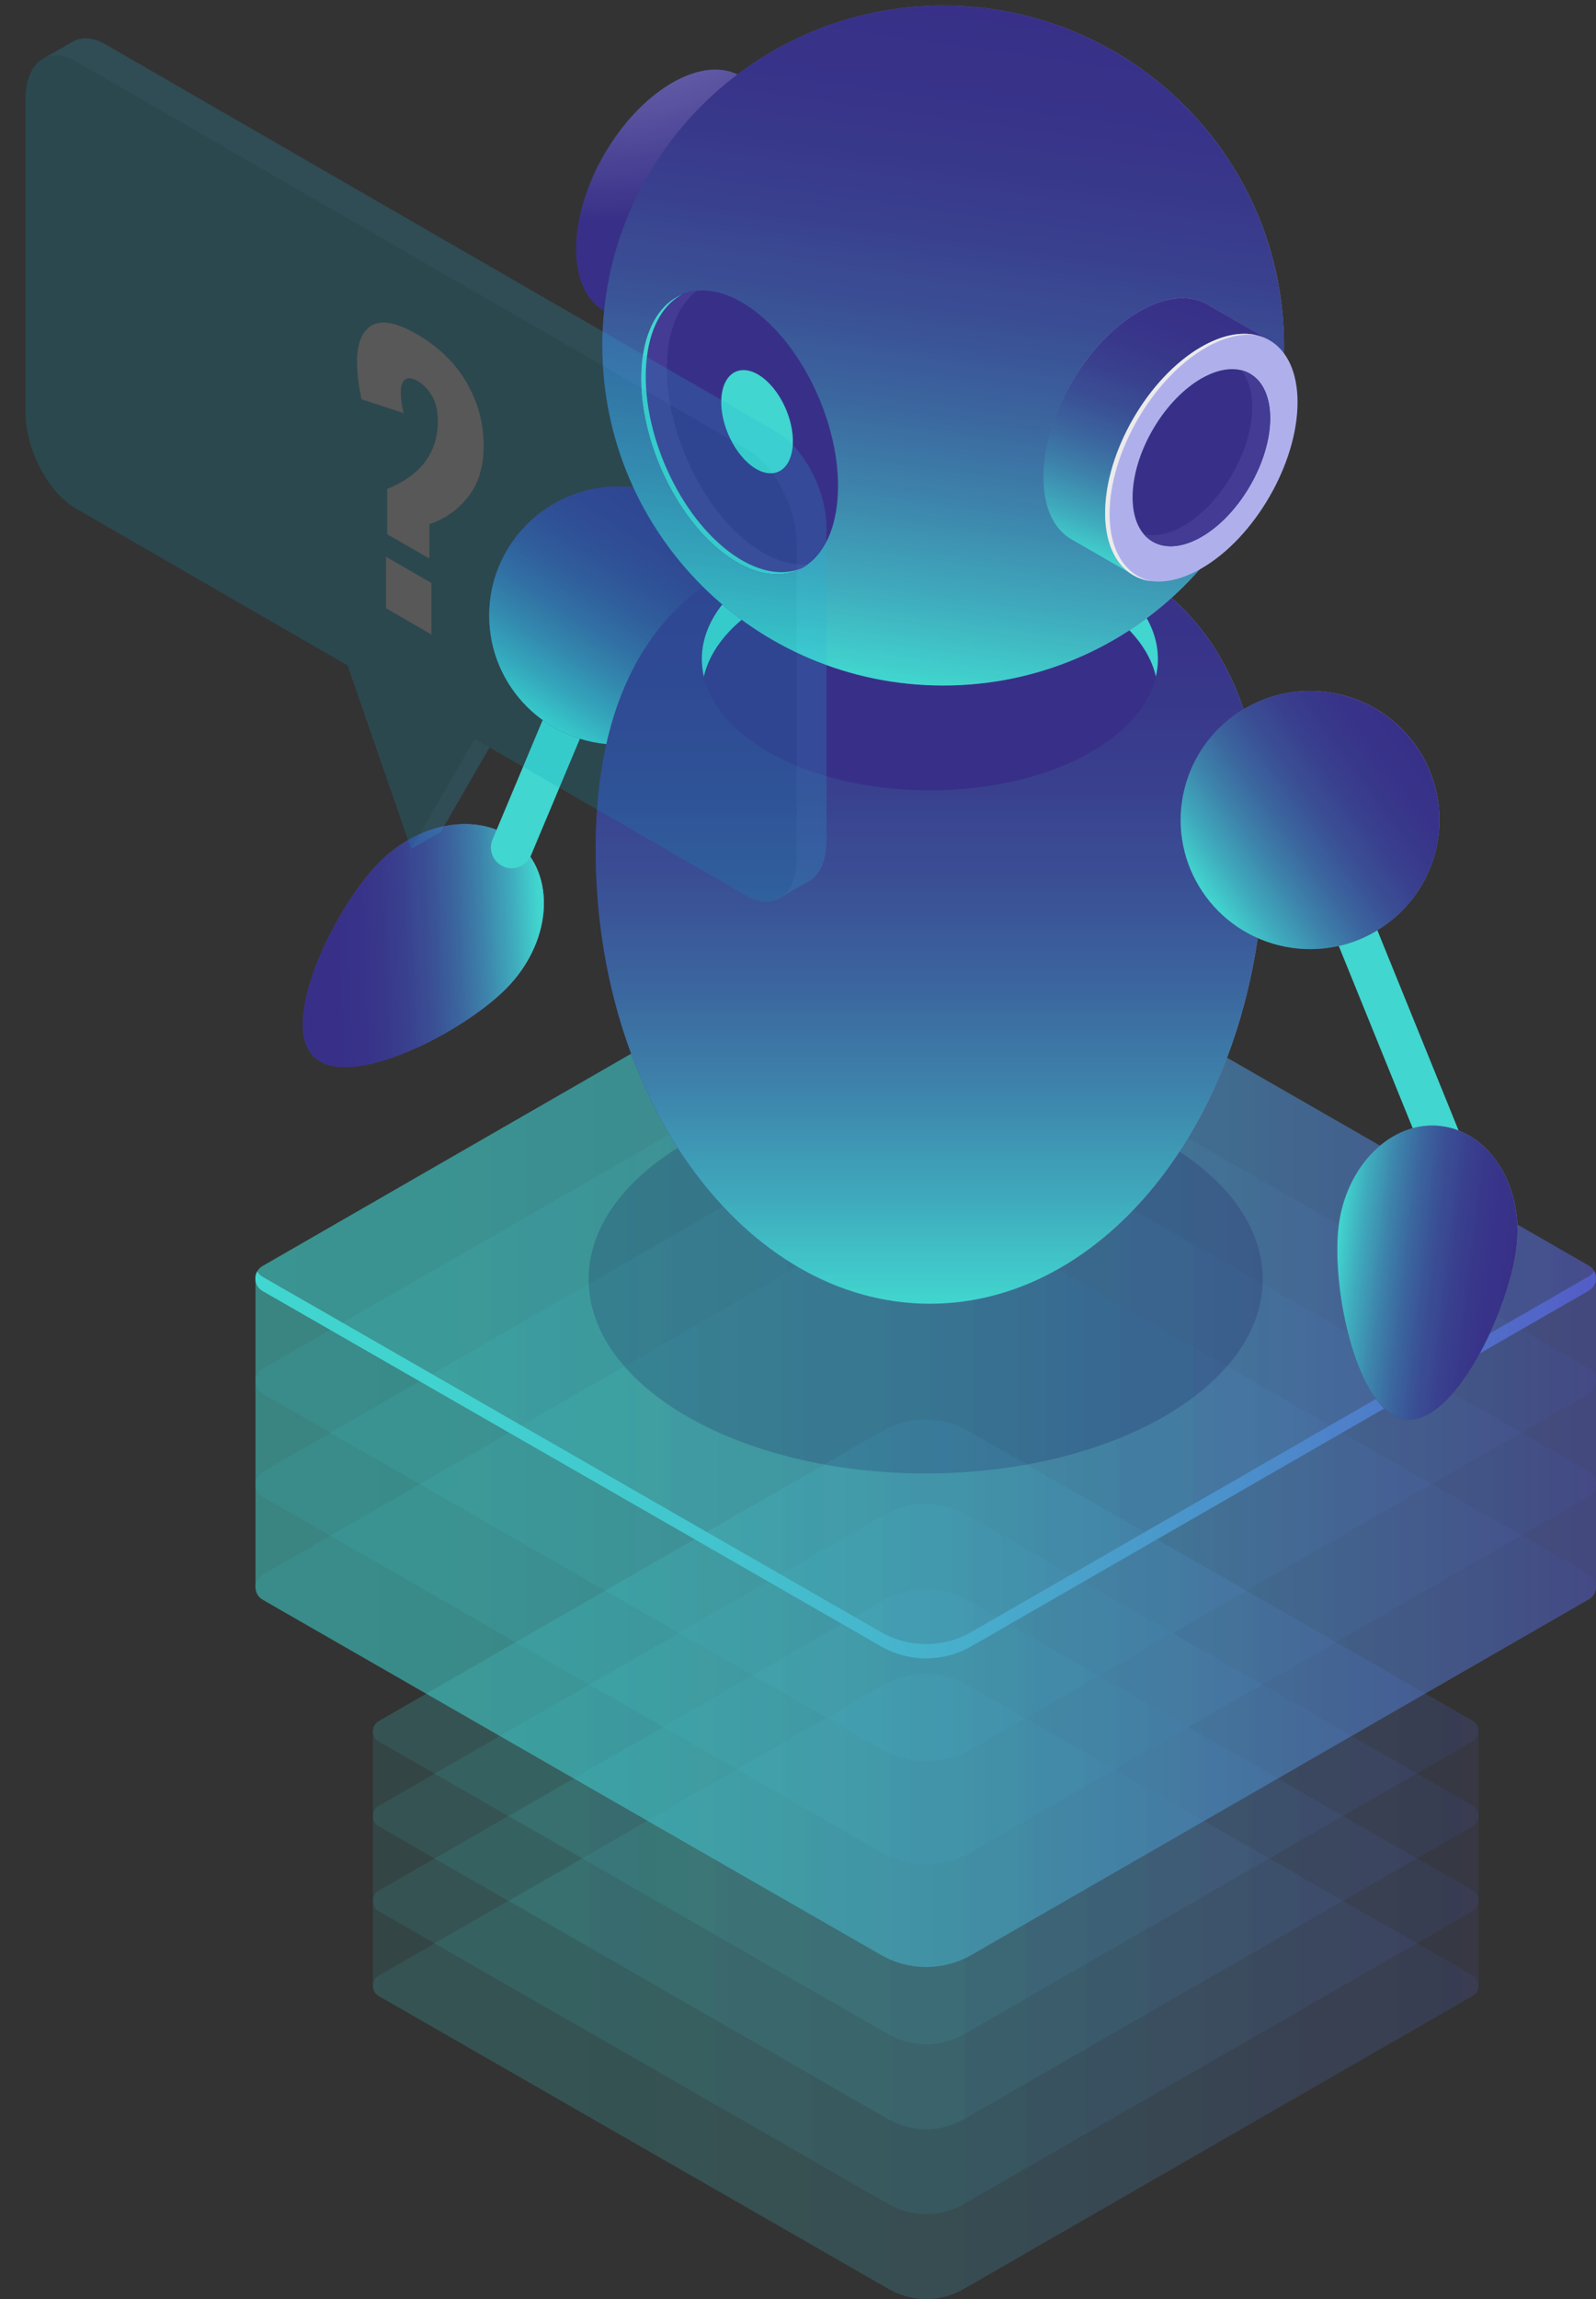
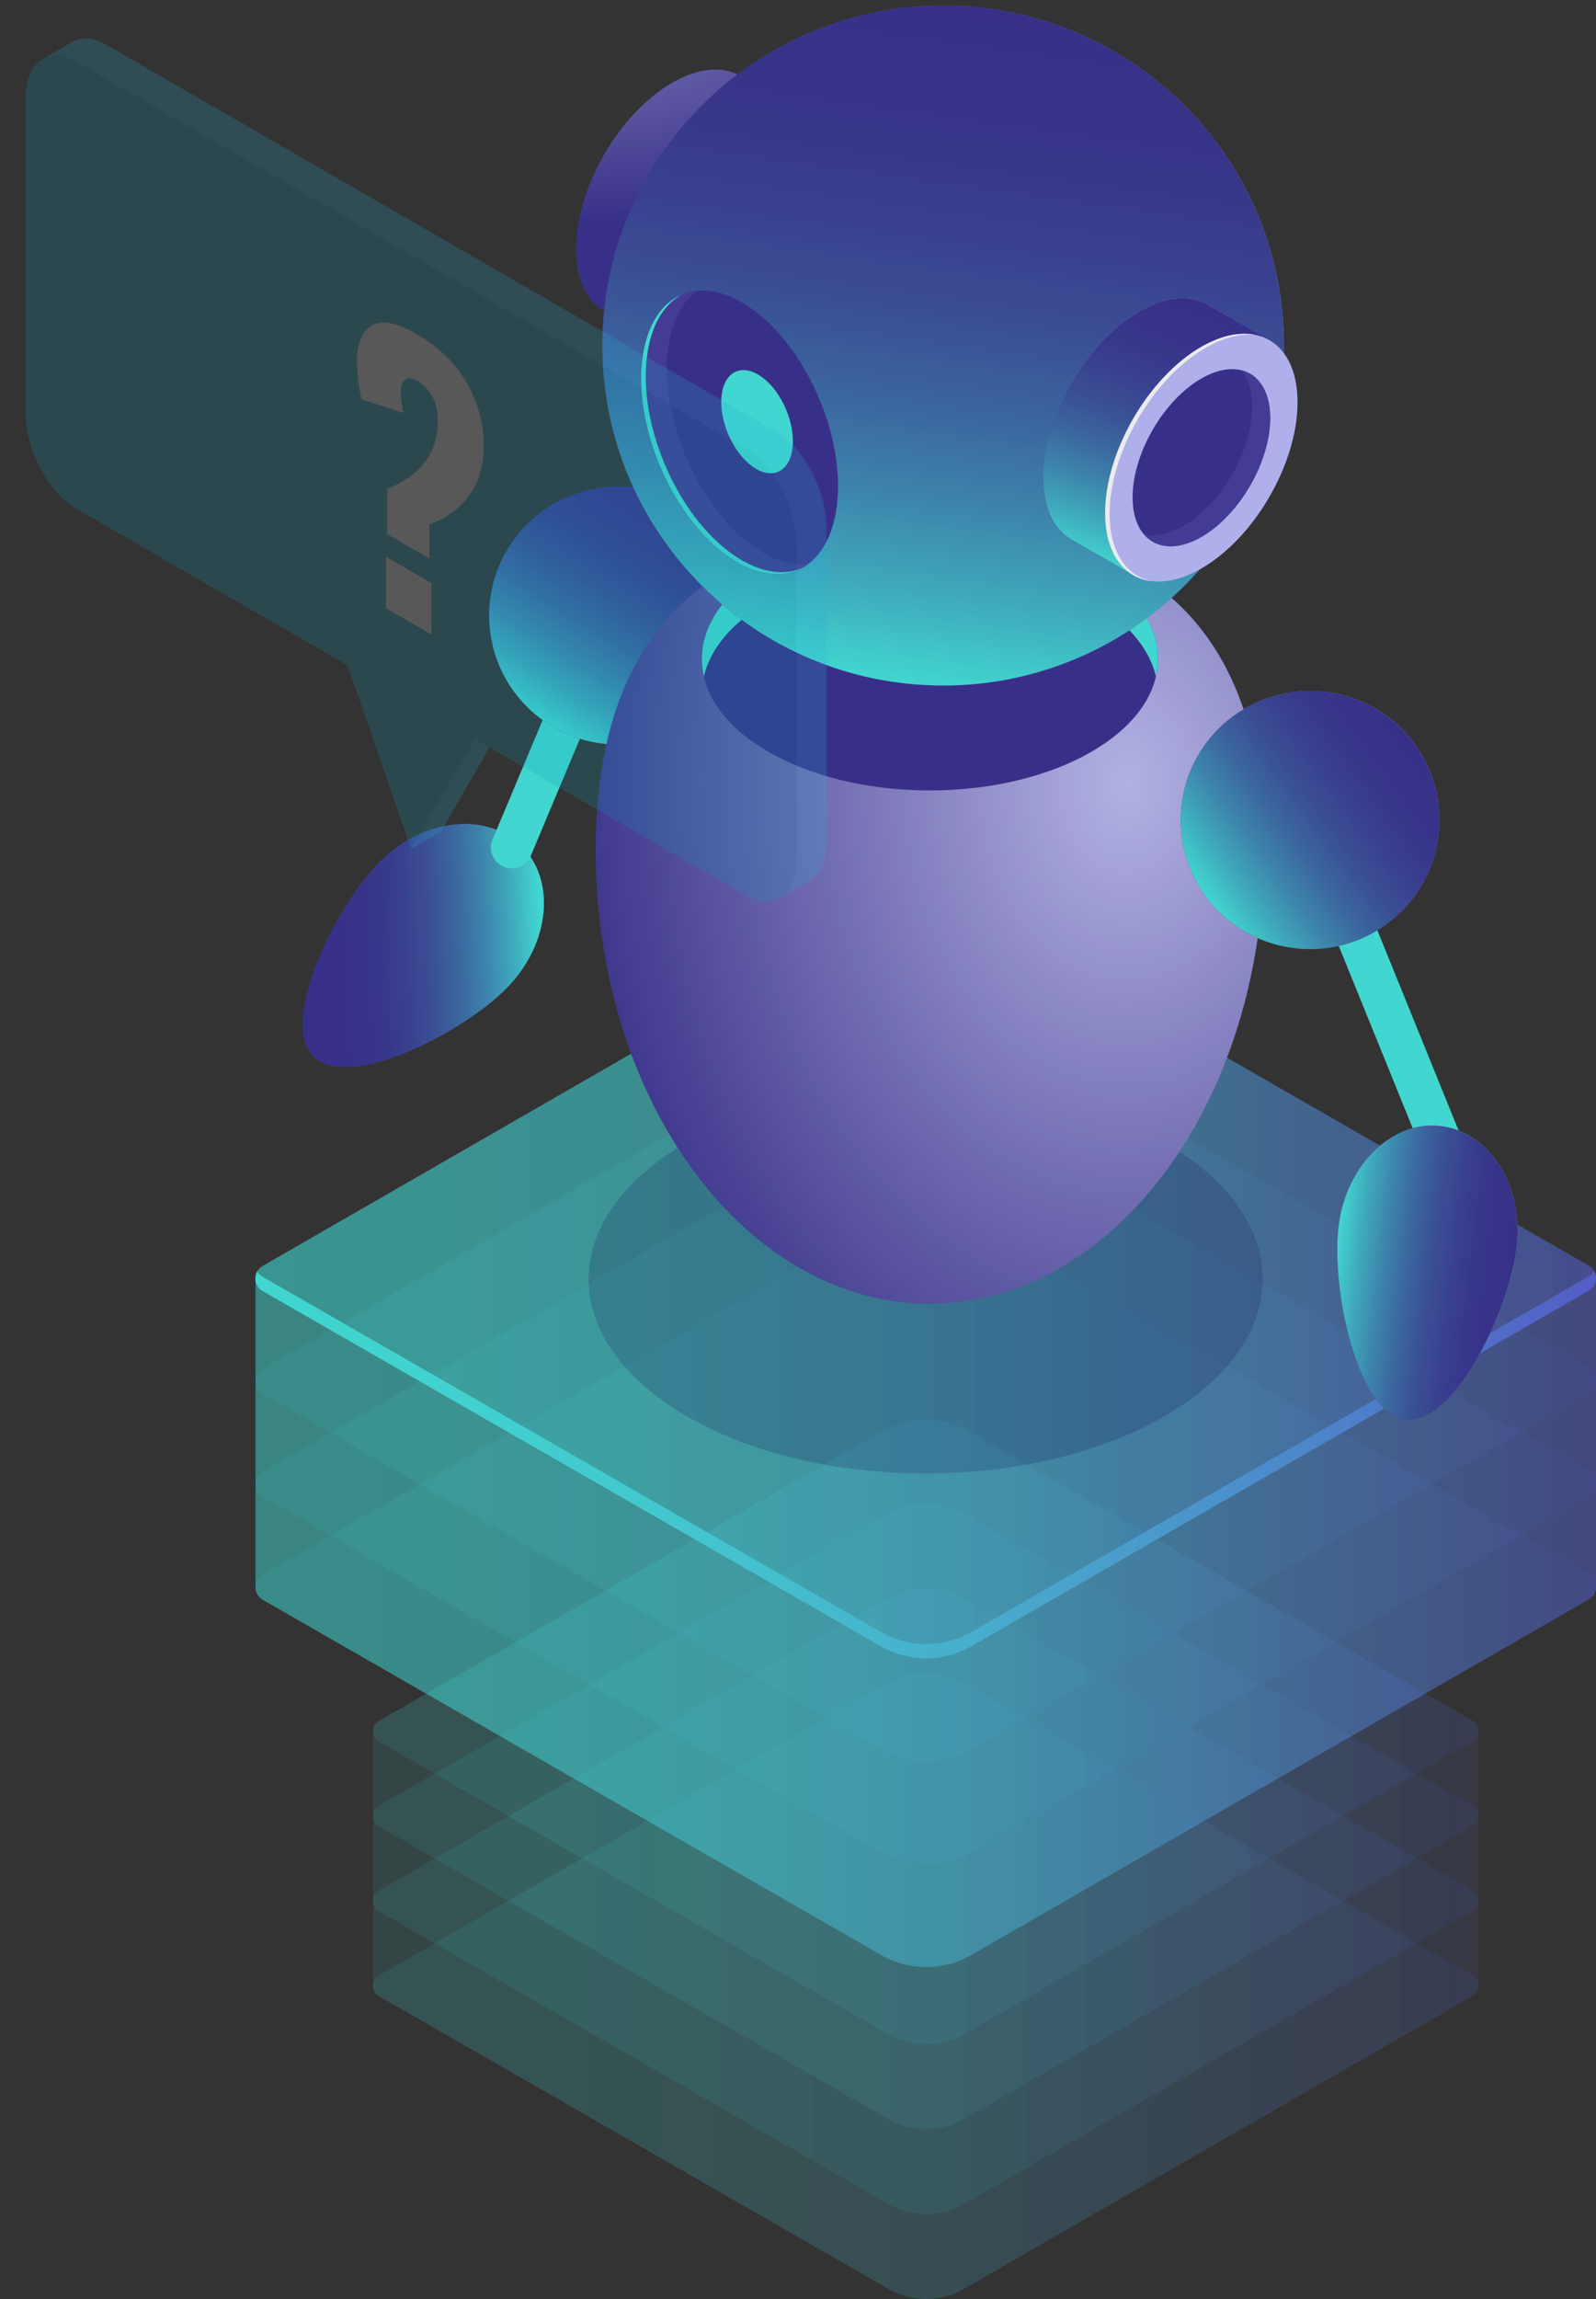
<svg xmlns="http://www.w3.org/2000/svg" width="125" height="180" viewBox="0 0 125 180" fill="none">
  <rect x="0" y="0" width="125" height="180" fill="#333333" stroke="none" />
  <g opacity="0.9" clip-path="url(#clip0_2088_176230)">
    <g opacity="0.11">
      <path d="M69.152 131.943C71.208 130.759 73.732 130.759 75.787 131.943L115.334 154.656C115.954 155.018 115.954 155.907 115.334 156.269L75.463 179.224C73.649 180.264 71.419 180.264 69.606 179.224L29.673 156.284C29.054 155.922 29.054 155.033 29.673 154.671L69.152 131.943Z" fill="url(#paint0_linear_2088_176230)" />
    </g>
    <g opacity="0.11">
      <path d="M69.152 125.296C71.208 124.113 73.732 124.113 75.787 125.296L115.334 148.01C115.954 148.371 115.954 149.261 115.334 149.622L75.463 172.577C73.649 173.617 71.419 173.617 69.606 172.577L29.673 149.645C29.054 149.283 29.054 148.394 29.673 148.032L69.152 125.296Z" fill="url(#paint1_linear_2088_176230)" />
    </g>
    <g opacity="0.11">
      <path d="M69.152 118.656C71.208 117.473 73.732 117.473 75.787 118.656L115.334 141.37C115.954 141.732 115.954 142.621 115.334 142.983L75.463 165.938C73.649 166.978 71.419 166.978 69.606 165.938L29.673 142.998C29.054 142.636 29.054 141.747 29.673 141.385L69.152 118.656Z" fill="url(#paint2_linear_2088_176230)" />
    </g>
    <g opacity="0.11">
      <path d="M69.152 112.01C71.208 110.827 73.732 110.827 75.787 112.01L115.334 134.723C115.954 135.085 115.954 135.974 115.334 136.336L75.463 159.291C73.649 160.331 71.419 160.331 69.606 159.291L29.673 136.359C29.054 135.997 29.054 135.108 29.673 134.746L69.152 112.01Z" fill="url(#paint3_linear_2088_176230)" />
    </g>
    <path opacity="0.11" d="M29.673 134.746L69.16 112.017C71.215 110.834 73.739 110.834 75.795 112.017L115.342 134.731C115.652 134.912 115.81 135.221 115.81 135.538V155.463C115.81 155.779 115.652 156.088 115.342 156.269L75.47 179.224C73.656 180.264 71.427 180.264 69.613 179.224L29.673 156.284C29.363 156.104 29.205 155.795 29.205 155.478V135.553C29.205 135.236 29.356 134.927 29.673 134.746Z" fill="url(#paint4_linear_2088_176230)" />
    <g opacity="0.11">
      <path d="M68.442 95.724C70.928 94.292 73.996 94.292 76.49 95.717L124.441 123.261C125.196 123.698 125.196 124.783 124.441 125.22L76.09 153.059C73.891 154.325 71.185 154.325 68.993 153.059L20.574 125.251C19.819 124.813 19.819 123.728 20.574 123.291L68.442 95.724Z" fill="url(#paint5_linear_2088_176230)" />
    </g>
    <g opacity="0.11">
      <path d="M68.442 87.668C70.928 86.236 73.996 86.236 76.49 87.661L124.441 115.205C125.196 115.642 125.196 116.727 124.441 117.164L76.09 145.003C73.891 146.269 71.185 146.269 68.993 145.003L20.574 117.194C19.819 116.757 19.819 115.672 20.574 115.235L68.442 87.668Z" fill="url(#paint6_linear_2088_176230)" />
    </g>
    <g opacity="0.11">
      <path d="M68.442 79.612C70.928 78.18 73.996 78.18 76.49 79.605L124.441 107.149C125.196 107.586 125.196 108.671 124.441 109.101L76.09 136.939C73.891 138.205 71.185 138.205 68.993 136.939L20.574 109.131C19.819 108.694 19.819 107.609 20.574 107.172L68.442 79.612Z" fill="url(#paint7_linear_2088_176230)" />
    </g>
    <g opacity="0.11">
      <path d="M68.442 71.556C70.928 70.124 73.996 70.124 76.49 71.549L124.441 99.093C125.196 99.53 125.196 100.615 124.441 101.045L76.09 128.883C73.891 130.149 71.185 130.149 68.993 128.883L20.574 101.075C19.819 100.638 19.819 99.553 20.574 99.115L68.442 71.556Z" fill="url(#paint8_linear_2088_176230)" />
    </g>
    <path opacity="0.5" d="M20.567 99.123L68.442 71.556C70.928 70.124 73.996 70.124 76.49 71.549L124.441 99.093C124.819 99.311 125.008 99.688 125.008 100.073V124.241C125.008 124.618 124.819 125.002 124.441 125.22L76.09 153.059C73.891 154.325 71.185 154.325 68.993 153.059L20.574 125.251C20.197 125.032 20.008 124.655 20.008 124.271V100.103C20 99.718 20.189 99.341 20.567 99.123Z" fill="url(#paint9_linear_2088_176230)" />
    <g opacity="0.11">
      <path d="M68.442 71.556C70.928 70.124 73.996 70.124 76.49 71.549L124.441 99.093C125.196 99.53 125.196 100.615 124.441 101.045L76.09 128.883C73.891 130.149 71.185 130.149 68.993 128.883L20.574 101.075C19.819 100.638 19.819 99.553 20.574 99.115L68.442 71.556Z" fill="url(#paint10_linear_2088_176230)" />
    </g>
    <path d="M20.567 99.967L68.986 127.775C71.185 129.041 73.891 129.041 76.082 127.775L124.433 99.937C124.622 99.831 124.758 99.681 124.856 99.515C125.144 100.027 125.008 100.721 124.433 101.052L76.082 128.891C73.883 130.157 71.177 130.157 68.986 128.891L20.567 101.082C20 100.758 19.856 100.057 20.144 99.545C20.242 99.711 20.378 99.862 20.567 99.967Z" fill="url(#paint11_linear_2088_176230)" />
    <path opacity="0.2" d="M72.5 115.363C87.079 115.363 98.897 108.558 98.897 100.163C98.897 91.768 87.079 84.963 72.5 84.963C57.921 84.963 46.103 91.768 46.103 100.163C46.103 108.558 57.921 115.363 72.5 115.363Z" fill="#180D5B" />
    <path d="M39.679 77.367C36.286 80.826 27.346 85.445 24.58 82.74C21.806 80.034 26.257 71.029 29.651 67.57C33.044 64.111 38.039 63.508 40.813 66.213C43.578 68.918 43.08 73.907 39.679 77.367Z" fill="url(#paint12_radial_2088_176230)" />
    <path d="M39.679 77.367C36.286 80.826 27.346 85.445 24.58 82.74C21.806 80.034 26.257 71.029 29.651 67.57C33.044 64.111 38.039 63.508 40.813 66.213C43.578 68.918 43.08 73.907 39.679 77.367Z" fill="url(#paint13_linear_2088_176230)" />
    <path d="M40.08 67.984C39.868 67.984 39.656 67.946 39.452 67.856C38.621 67.509 38.228 66.56 38.576 65.731L43.616 53.718C43.964 52.889 44.916 52.497 45.747 52.844C46.579 53.191 46.972 54.14 46.624 54.969L41.583 66.982C41.319 67.607 40.714 67.984 40.08 67.984Z" fill="#42E8E0" />
    <path d="M104.124 63.591L101.097 64.812L111.546 90.556L114.573 89.334L104.124 63.591Z" fill="#42E8E0" />
    <path d="M48.445 58.3C54.042 58.3 58.58 53.776 58.58 48.194C58.58 42.613 54.042 38.088 48.445 38.088C42.848 38.088 38.311 42.613 38.311 48.194C38.311 53.776 42.848 58.3 48.445 58.3Z" fill="url(#paint14_radial_2088_176230)" />
    <path d="M48.445 58.3C54.042 58.3 58.58 53.776 58.58 48.194C58.58 42.613 54.042 38.088 48.445 38.088C42.848 38.088 38.311 42.613 38.311 48.194C38.311 53.776 42.848 58.3 48.445 58.3Z" fill="url(#paint15_linear_2088_176230)" />
    <path d="M98.996 66.552C98.996 86.176 87.274 102.077 72.825 102.077C58.368 102.077 46.654 86.168 46.654 66.552C46.654 46.928 58.376 41.05 72.825 41.05C87.282 41.05 98.996 46.928 98.996 66.552Z" fill="url(#paint16_radial_2088_176230)" />
-     <path d="M98.996 66.552C98.996 86.176 87.274 102.077 72.825 102.077C58.368 102.077 46.654 86.168 46.654 66.552C46.654 46.928 58.376 41.05 72.825 41.05C87.282 41.05 98.996 46.928 98.996 66.552Z" fill="url(#paint17_linear_2088_176230)" />
    <path d="M72.825 61.887C82.692 61.887 90.69 57.282 90.69 51.601C90.69 45.919 82.692 41.314 72.825 41.314C62.958 41.314 54.96 45.919 54.96 51.601C54.96 57.282 62.958 61.887 72.825 61.887Z" fill="#393091" />
    <path d="M60.197 47.064C67.172 43.047 78.485 43.047 85.461 47.064C88.34 48.722 90.033 50.809 90.531 52.965C91.242 49.898 89.557 46.68 85.461 44.321C78.485 40.304 67.172 40.304 60.197 44.321C56.101 46.68 54.416 49.898 55.126 52.965C55.625 50.809 57.318 48.722 60.197 47.064Z" fill="#42E8E0" />
    <path d="M52.209 27.161L55.443 21.607C57.348 19.64 58.867 17.033 59.638 14.403L62.91 8.781L58.202 6.083C58.051 5.977 57.892 5.887 57.726 5.811C56.388 5.178 54.612 5.352 52.655 6.475C48.491 8.871 45.12 14.697 45.12 19.489C45.12 21.886 45.959 23.567 47.327 24.35L52.209 27.161Z" fill="url(#paint18_radial_2088_176230)" />
    <path d="M62.822 21.006C65.765 15.924 65.765 10.431 62.823 8.737C59.881 7.043 55.11 9.79 52.168 14.872C49.225 19.954 49.225 25.447 52.167 27.141C55.109 28.835 59.88 26.088 62.822 21.006Z" fill="#BCBEFF" />
    <path d="M73.868 53.673C88.609 53.673 100.56 41.756 100.56 27.056C100.56 12.355 88.609 0.438 73.868 0.438C59.126 0.438 47.176 12.355 47.176 27.056C47.176 41.756 59.126 53.673 73.868 53.673Z" fill="url(#paint19_radial_2088_176230)" />
    <path d="M73.868 53.673C88.609 53.673 100.56 41.756 100.56 27.056C100.56 12.355 88.609 0.438 73.868 0.438C59.126 0.438 47.176 12.355 47.176 27.056C47.176 41.756 59.126 53.673 73.868 53.673Z" fill="url(#paint20_linear_2088_176230)" />
    <path d="M88.801 45.052L92.035 39.498C93.94 37.531 95.459 34.923 96.23 32.293L99.502 26.671L94.794 23.973C94.643 23.868 94.484 23.777 94.318 23.702C92.98 23.069 91.204 23.242 89.247 24.365C85.083 26.762 81.712 32.587 81.712 37.38C81.712 39.777 82.551 41.457 83.919 42.241L88.801 45.052Z" fill="url(#paint21_radial_2088_176230)" />
    <path d="M88.801 45.052L92.035 39.498C93.94 37.531 95.459 34.923 96.23 32.293L99.502 26.671L94.794 23.973C94.643 23.868 94.484 23.777 94.318 23.702C92.98 23.069 91.204 23.242 89.247 24.365C85.083 26.762 81.712 32.587 81.712 37.38C81.712 39.777 82.551 41.457 83.919 42.241L88.801 45.052Z" fill="url(#paint22_linear_2088_176230)" />
    <path d="M101.625 31.494C101.625 36.287 98.255 42.113 94.091 44.509C89.927 46.906 86.556 44.961 86.556 40.168C86.556 35.375 89.927 29.55 94.091 27.154C98.255 24.765 101.625 26.709 101.625 31.494Z" fill="#BCBEFF" />
    <path d="M86.904 40.236C86.904 35.443 90.275 29.618 94.439 27.221C95.882 26.392 97.227 26.084 98.368 26.234C97.152 25.963 95.678 26.249 94.091 27.161C89.927 29.558 86.556 35.383 86.556 40.176C86.556 43.303 88 45.218 90.154 45.504C88.196 45.067 86.904 43.19 86.904 40.236Z" fill="white" />
    <path d="M97.9 38.03C100.004 34.397 100.004 30.47 97.9 29.259C95.796 28.047 92.386 30.011 90.282 33.644C88.179 37.277 88.179 41.204 90.282 42.415C92.386 43.627 95.796 41.663 97.9 38.03Z" fill="#393091" />
    <path d="M97.189 28.977C97.749 29.633 98.074 30.613 98.074 31.871C98.074 35.292 95.663 39.46 92.685 41.171C91.537 41.834 90.463 42.03 89.594 41.826C90.554 42.957 92.217 43.123 94.099 42.037C97.076 40.327 99.487 36.159 99.487 32.738C99.479 30.635 98.572 29.301 97.189 28.977Z" fill="#453C9E" />
    <path d="M62.432 44.657C65.888 43.222 66.671 37.222 64.18 31.255C61.689 25.287 56.867 21.613 53.411 23.048C49.955 24.482 49.172 30.483 51.663 36.45C54.154 42.417 58.975 46.092 62.432 44.657Z" fill="#393091" />
    <path d="M62.063 35.127C61.814 37.026 60.378 37.629 58.844 36.461C57.318 35.292 56.275 32.806 56.524 30.907C56.773 29.008 58.209 28.405 59.743 29.573C61.278 30.741 62.313 33.228 62.063 35.127Z" fill="#42E8E0" />
    <path d="M58.708 42.573C54.506 39.37 51.65 32.527 52.33 27.289C52.609 25.157 53.433 23.619 54.597 22.76C52.398 22.964 50.735 24.825 50.312 28.051C49.632 33.288 52.489 40.131 56.69 43.334C59.184 45.233 61.587 45.429 63.273 44.185C61.905 44.313 60.325 43.801 58.708 42.573Z" fill="#453C9E" />
    <path d="M57.053 43.16C52.851 39.958 49.995 33.115 50.675 27.877C50.992 25.451 52.012 23.8 53.433 23.047C51.823 23.71 50.66 25.428 50.312 28.051C49.632 33.288 52.489 40.131 56.69 43.334C58.95 45.052 61.134 45.376 62.781 44.494C61.179 45.15 59.146 44.758 57.053 43.16Z" fill="#42E8E0" />
    <path d="M112.546 66.168C111.457 71.647 106.122 75.204 100.636 74.118C95.141 73.033 91.574 67.713 92.663 62.242C93.751 56.763 99.086 53.206 104.573 54.291C110.067 55.369 113.634 60.689 112.546 66.168Z" fill="url(#paint23_radial_2088_176230)" />
    <path d="M112.546 66.168C111.457 71.647 106.122 75.204 100.636 74.118C95.141 73.033 91.574 67.713 92.663 62.242C93.751 56.763 99.086 53.206 104.573 54.291C110.067 55.369 113.634 60.689 112.546 66.168Z" fill="url(#paint24_linear_2088_176230)" />
    <path d="M118.773 97.691C118.199 102.492 113.944 111.595 110.097 111.136C106.251 110.676 104.255 100.834 104.837 96.033C105.412 91.233 109.001 87.706 112.848 88.166C116.695 88.626 119.347 92.891 118.773 97.691Z" fill="url(#paint25_radial_2088_176230)" />
    <path d="M118.773 97.691C118.199 102.492 113.944 111.595 110.097 111.136C106.251 110.676 104.255 100.834 104.837 96.033C105.412 91.233 109.001 87.706 112.848 88.166C116.695 88.626 119.347 92.891 118.773 97.691Z" fill="url(#paint26_linear_2088_176230)" />
    <g opacity="0.2" clip-path="url(#clip1_2088_176230)">
      <path d="M60.8 33.8L8.26 3.47C7.29 2.91 6.41 2.87 5.72 3.25L3.51 4.52L4.59 4.76C4.42 5.23 4.33 5.79 4.33 6.44V30.96C4.33 33.85 6.09 37.21 8.26 38.47L29.55 50.76L33.74 62.87L32.19 66.47L34.52 65.14L39.5 56.52L60.8 68.8C60.94 68.88 61.08 68.95 61.22 69.01L60.89 70.41L63.21 69.08H63.2C64.13 68.66 64.73 67.51 64.73 65.82V41.31C64.73 38.42 62.97 35.06 60.8 33.8Z" fill="#25BFEC" />
      <path d="M58.47 35.14L5.93 4.8C3.76 3.55 2 4.88 2 7.77V32.3C2 35.19 3.76 38.55 5.93 39.81L27.22 52.1L32.2 66.47L37.18 57.85L58.47 70.14C60.64 71.39 62.4 70.06 62.4 67.17V42.64C62.4 39.75 60.64 36.39 58.47 35.14Z" fill="#05A4C9" />
      <path d="M30.33 41.83V38.28C32.97 37.2 34.29 35.43 34.29 32.98C34.29 32.88 34.29 32.78 34.28 32.67C34.26 32.02 34.1 31.45 33.81 30.96C33.52 30.47 33.15 30.09 32.71 29.83C32.27 29.58 31.93 29.55 31.7 29.75C31.5 29.92 31.39 30.23 31.39 30.67C31.39 30.74 31.39 30.82 31.4 30.89C31.4 31.27 31.47 31.75 31.61 32.34L28.31 31.26C28.11 30.24 28 29.51 28 29.08C27.98 28.8 27.96 28.54 27.96 28.29C27.97 26.97 28.3 26.07 28.96 25.58C29.74 25 30.97 25.19 32.64 26.16C34.32 27.13 35.62 28.38 36.52 29.91C37.42 31.44 37.88 33.1 37.88 34.91C37.88 36.53 37.48 37.85 36.68 38.88C35.88 39.91 34.86 40.63 33.63 41.04V43.73L30.33 41.83ZM30.23 47.62V43.59L33.79 45.65V49.68L30.23 47.62Z" fill="white" />
    </g>
  </g>
  <defs>
    <linearGradient id="paint0_linear_2088_176230" x1="115.799" y1="155.529" x2="29.203" y2="155.529" gradientUnits="userSpaceOnUse">
      <stop stop-color="#5761D7" />
      <stop offset="0.073" stop-color="#5472D8" />
      <stop offset="0.279" stop-color="#4E9CDB" />
      <stop offset="0.48" stop-color="#49BDDD" />
      <stop offset="0.671" stop-color="#45D5DF" />
      <stop offset="0.849" stop-color="#43E3E0" />
      <stop offset="1" stop-color="#42E8E0" />
    </linearGradient>
    <linearGradient id="paint1_linear_2088_176230" x1="115.799" y1="148.886" x2="29.203" y2="148.886" gradientUnits="userSpaceOnUse">
      <stop stop-color="#5761D7" />
      <stop offset="0.073" stop-color="#5472D8" />
      <stop offset="0.279" stop-color="#4E9CDB" />
      <stop offset="0.48" stop-color="#49BDDD" />
      <stop offset="0.671" stop-color="#45D5DF" />
      <stop offset="0.849" stop-color="#43E3E0" />
      <stop offset="1" stop-color="#42E8E0" />
    </linearGradient>
    <linearGradient id="paint2_linear_2088_176230" x1="115.799" y1="142.243" x2="29.203" y2="142.243" gradientUnits="userSpaceOnUse">
      <stop stop-color="#5761D7" />
      <stop offset="0.073" stop-color="#5472D8" />
      <stop offset="0.279" stop-color="#4E9CDB" />
      <stop offset="0.48" stop-color="#49BDDD" />
      <stop offset="0.671" stop-color="#45D5DF" />
      <stop offset="0.849" stop-color="#43E3E0" />
      <stop offset="1" stop-color="#42E8E0" />
    </linearGradient>
    <linearGradient id="paint3_linear_2088_176230" x1="115.799" y1="135.6" x2="29.203" y2="135.6" gradientUnits="userSpaceOnUse">
      <stop stop-color="#5761D7" />
      <stop offset="0.073" stop-color="#5472D8" />
      <stop offset="0.279" stop-color="#4E9CDB" />
      <stop offset="0.48" stop-color="#49BDDD" />
      <stop offset="0.671" stop-color="#45D5DF" />
      <stop offset="0.849" stop-color="#43E3E0" />
      <stop offset="1" stop-color="#42E8E0" />
    </linearGradient>
    <linearGradient id="paint4_linear_2088_176230" x1="115.799" y1="145.565" x2="29.203" y2="145.565" gradientUnits="userSpaceOnUse">
      <stop stop-color="#5761D7" />
      <stop offset="0.073" stop-color="#5472D8" />
      <stop offset="0.279" stop-color="#4E9CDB" />
      <stop offset="0.48" stop-color="#49BDDD" />
      <stop offset="0.671" stop-color="#45D5DF" />
      <stop offset="0.849" stop-color="#43E3E0" />
      <stop offset="1" stop-color="#42E8E0" />
    </linearGradient>
    <linearGradient id="paint5_linear_2088_176230" x1="125.003" y1="124.325" x2="20" y2="124.325" gradientUnits="userSpaceOnUse">
      <stop stop-color="#5761D7" />
      <stop offset="0.073" stop-color="#5472D8" />
      <stop offset="0.279" stop-color="#4E9CDB" />
      <stop offset="0.48" stop-color="#49BDDD" />
      <stop offset="0.671" stop-color="#45D5DF" />
      <stop offset="0.849" stop-color="#43E3E0" />
      <stop offset="1" stop-color="#42E8E0" />
    </linearGradient>
    <linearGradient id="paint6_linear_2088_176230" x1="125.003" y1="116.27" x2="20" y2="116.27" gradientUnits="userSpaceOnUse">
      <stop stop-color="#5761D7" />
      <stop offset="0.073" stop-color="#5472D8" />
      <stop offset="0.279" stop-color="#4E9CDB" />
      <stop offset="0.48" stop-color="#49BDDD" />
      <stop offset="0.671" stop-color="#45D5DF" />
      <stop offset="0.849" stop-color="#43E3E0" />
      <stop offset="1" stop-color="#42E8E0" />
    </linearGradient>
    <linearGradient id="paint7_linear_2088_176230" x1="125.003" y1="108.215" x2="20" y2="108.215" gradientUnits="userSpaceOnUse">
      <stop stop-color="#5761D7" />
      <stop offset="0.073" stop-color="#5472D8" />
      <stop offset="0.279" stop-color="#4E9CDB" />
      <stop offset="0.48" stop-color="#49BDDD" />
      <stop offset="0.671" stop-color="#45D5DF" />
      <stop offset="0.849" stop-color="#43E3E0" />
      <stop offset="1" stop-color="#42E8E0" />
    </linearGradient>
    <linearGradient id="paint8_linear_2088_176230" x1="125.003" y1="100.16" x2="20" y2="100.16" gradientUnits="userSpaceOnUse">
      <stop stop-color="#5761D7" />
      <stop offset="0.073" stop-color="#5472D8" />
      <stop offset="0.279" stop-color="#4E9CDB" />
      <stop offset="0.48" stop-color="#49BDDD" />
      <stop offset="0.671" stop-color="#45D5DF" />
      <stop offset="0.849" stop-color="#43E3E0" />
      <stop offset="1" stop-color="#42E8E0" />
    </linearGradient>
    <linearGradient id="paint9_linear_2088_176230" x1="125.003" y1="112.243" x2="20" y2="112.243" gradientUnits="userSpaceOnUse">
      <stop stop-color="#5761D7" />
      <stop offset="0.073" stop-color="#5472D8" />
      <stop offset="0.279" stop-color="#4E9CDB" />
      <stop offset="0.48" stop-color="#49BDDD" />
      <stop offset="0.671" stop-color="#45D5DF" />
      <stop offset="0.849" stop-color="#43E3E0" />
      <stop offset="1" stop-color="#42E8E0" />
    </linearGradient>
    <linearGradient id="paint10_linear_2088_176230" x1="125.003" y1="100.16" x2="20" y2="100.16" gradientUnits="userSpaceOnUse">
      <stop stop-color="#5761D7" />
      <stop offset="0.073" stop-color="#5472D8" />
      <stop offset="0.279" stop-color="#4E9CDB" />
      <stop offset="0.48" stop-color="#49BDDD" />
      <stop offset="0.671" stop-color="#45D5DF" />
      <stop offset="0.849" stop-color="#43E3E0" />
      <stop offset="1" stop-color="#42E8E0" />
    </linearGradient>
    <linearGradient id="paint11_linear_2088_176230" x1="125.002" y1="114.678" x2="20.001" y2="114.678" gradientUnits="userSpaceOnUse">
      <stop stop-color="#5761D7" />
      <stop offset="0.073" stop-color="#5472D8" />
      <stop offset="0.279" stop-color="#4E9CDB" />
      <stop offset="0.48" stop-color="#49BDDD" />
      <stop offset="0.671" stop-color="#45D5DF" />
      <stop offset="0.849" stop-color="#43E3E0" />
      <stop offset="1" stop-color="#42E8E0" />
    </linearGradient>
    <radialGradient id="paint12_radial_2088_176230" cx="0" cy="0" r="1" gradientUnits="userSpaceOnUse" gradientTransform="translate(48.144 62.184) rotate(44.324) scale(17.954 29.574)">
      <stop stop-color="#C0BFF6" />
      <stop offset="1" stop-color="#393091" />
    </radialGradient>
    <linearGradient id="paint13_linear_2088_176230" x1="42.202" y1="71.302" x2="26.201" y2="71.993" gradientUnits="userSpaceOnUse">
      <stop stop-color="#42E8E0" />
      <stop offset="0.005" stop-color="#42E6DF" />
      <stop offset="0.136" stop-color="#40B6CB" />
      <stop offset="0.271" stop-color="#3E8DB9" />
      <stop offset="0.407" stop-color="#3C6BAA" />
      <stop offset="0.547" stop-color="#3B519F" />
      <stop offset="0.689" stop-color="#3A3F97" />
      <stop offset="0.838" stop-color="#393493" />
      <stop offset="1" stop-color="#393091" />
    </linearGradient>
    <radialGradient id="paint14_radial_2088_176230" cx="0" cy="0" r="1" gradientUnits="userSpaceOnUse" gradientTransform="translate(96.931 15.901) rotate(11.167) scale(58.508 58.356)">
      <stop stop-color="#C0BFF6" />
      <stop offset="1" stop-color="#393091" />
    </radialGradient>
    <linearGradient id="paint15_linear_2088_176230" x1="43.002" y1="56.722" x2="53.85" y2="39.642" gradientUnits="userSpaceOnUse">
      <stop stop-color="#42E8E0" />
      <stop offset="0.005" stop-color="#42E6DF" />
      <stop offset="0.136" stop-color="#40B6CB" />
      <stop offset="0.271" stop-color="#3E8DB9" />
      <stop offset="0.407" stop-color="#3C6BAA" />
      <stop offset="0.547" stop-color="#3B519F" />
      <stop offset="0.689" stop-color="#3A3F97" />
      <stop offset="0.838" stop-color="#393493" />
      <stop offset="1" stop-color="#393091" />
    </linearGradient>
    <radialGradient id="paint16_radial_2088_176230" cx="0" cy="0" r="1" gradientUnits="userSpaceOnUse" gradientTransform="translate(88.269 61.227) scale(44.978 61.056)">
      <stop stop-color="#C0BFF6" />
      <stop offset="1" stop-color="#393091" />
    </radialGradient>
    <linearGradient id="paint17_linear_2088_176230" x1="72.826" y1="102.08" x2="72.826" y2="41.049" gradientUnits="userSpaceOnUse">
      <stop stop-color="#42E8E0" />
      <stop offset="0.005" stop-color="#42E6DF" />
      <stop offset="0.136" stop-color="#40B6CB" />
      <stop offset="0.271" stop-color="#3E8DB9" />
      <stop offset="0.407" stop-color="#3C6BAA" />
      <stop offset="0.547" stop-color="#3B519F" />
      <stop offset="0.689" stop-color="#3A3F97" />
      <stop offset="0.838" stop-color="#393493" />
      <stop offset="1" stop-color="#393091" />
    </linearGradient>
    <radialGradient id="paint18_radial_2088_176230" cx="0" cy="0" r="1" gradientUnits="userSpaceOnUse" gradientTransform="translate(46.474 -14.265) scale(31.674 31.585)">
      <stop stop-color="#C0BFF6" />
      <stop offset="1" stop-color="#393091" />
    </radialGradient>
    <radialGradient id="paint19_radial_2088_176230" cx="0" cy="0" r="1" gradientUnits="userSpaceOnUse" gradientTransform="translate(90.523 23.11) scale(45.116 44.99)">
      <stop stop-color="#C0BFF6" />
      <stop offset="1" stop-color="#393091" />
    </radialGradient>
    <linearGradient id="paint20_linear_2088_176230" x1="70.149" y1="53.416" x2="77.539" y2="0.685" gradientUnits="userSpaceOnUse">
      <stop stop-color="#42E8E0" />
      <stop offset="0.005" stop-color="#42E6DF" />
      <stop offset="0.136" stop-color="#40B6CB" />
      <stop offset="0.271" stop-color="#3E8DB9" />
      <stop offset="0.407" stop-color="#3C6BAA" />
      <stop offset="0.547" stop-color="#3B519F" />
      <stop offset="0.689" stop-color="#3A3F97" />
      <stop offset="0.838" stop-color="#393493" />
      <stop offset="1" stop-color="#393091" />
    </linearGradient>
    <radialGradient id="paint21_radial_2088_176230" cx="0" cy="0" r="1" gradientUnits="userSpaceOnUse" gradientTransform="translate(90.162 22.631) scale(21.426 21.366)">
      <stop stop-color="#C0BFF6" />
      <stop offset="1" stop-color="#393091" />
    </radialGradient>
    <linearGradient id="paint22_linear_2088_176230" x1="85.848" y1="43.983" x2="93.34" y2="23.341" gradientUnits="userSpaceOnUse">
      <stop stop-color="#42E8E0" />
      <stop offset="0.005" stop-color="#42E6DF" />
      <stop offset="0.136" stop-color="#40B6CB" />
      <stop offset="0.271" stop-color="#3E8DB9" />
      <stop offset="0.407" stop-color="#3C6BAA" />
      <stop offset="0.547" stop-color="#3B519F" />
      <stop offset="0.689" stop-color="#3A3F97" />
      <stop offset="0.838" stop-color="#393493" />
      <stop offset="1" stop-color="#393091" />
    </linearGradient>
    <radialGradient id="paint23_radial_2088_176230" cx="0" cy="0" r="1" gradientUnits="userSpaceOnUse" gradientTransform="translate(108.612 57.604) rotate(11.167) scale(21.146 21.091)">
      <stop stop-color="#C0BFF6" />
      <stop offset="1" stop-color="#393091" />
    </radialGradient>
    <linearGradient id="paint24_linear_2088_176230" x1="94.405" y1="70.143" x2="110.774" y2="58.216" gradientUnits="userSpaceOnUse">
      <stop stop-color="#42E8E0" />
      <stop offset="0.005" stop-color="#42E6DF" />
      <stop offset="0.136" stop-color="#40B6CB" />
      <stop offset="0.271" stop-color="#3E8DB9" />
      <stop offset="0.407" stop-color="#3C6BAA" />
      <stop offset="0.547" stop-color="#3B519F" />
      <stop offset="0.689" stop-color="#3A3F97" />
      <stop offset="0.838" stop-color="#393493" />
      <stop offset="1" stop-color="#393091" />
    </linearGradient>
    <radialGradient id="paint25_radial_2088_176230" cx="0" cy="0" r="1" gradientUnits="userSpaceOnUse" gradientTransform="translate(121.398 89.718) rotate(6.784) scale(17.978 29.534)">
      <stop stop-color="#C0BFF6" />
      <stop offset="1" stop-color="#393091" />
    </radialGradient>
    <linearGradient id="paint26_linear_2088_176230" x1="104.497" y1="98.822" x2="118.438" y2="100.49" gradientUnits="userSpaceOnUse">
      <stop stop-color="#42E8E0" />
      <stop offset="0.005" stop-color="#42E6DF" />
      <stop offset="0.136" stop-color="#40B6CB" />
      <stop offset="0.271" stop-color="#3E8DB9" />
      <stop offset="0.407" stop-color="#3C6BAA" />
      <stop offset="0.547" stop-color="#3B519F" />
      <stop offset="0.689" stop-color="#3A3F97" />
      <stop offset="0.838" stop-color="#393493" />
      <stop offset="1" stop-color="#393091" />
    </linearGradient>
    <clipPath id="clip0_2088_176230">
      <rect width="125" height="180" fill="white" />
    </clipPath>
    <clipPath id="clip1_2088_176230">
      <rect width="62.73" height="67.61" fill="white" transform="translate(2 3)" />
    </clipPath>
  </defs>
</svg>